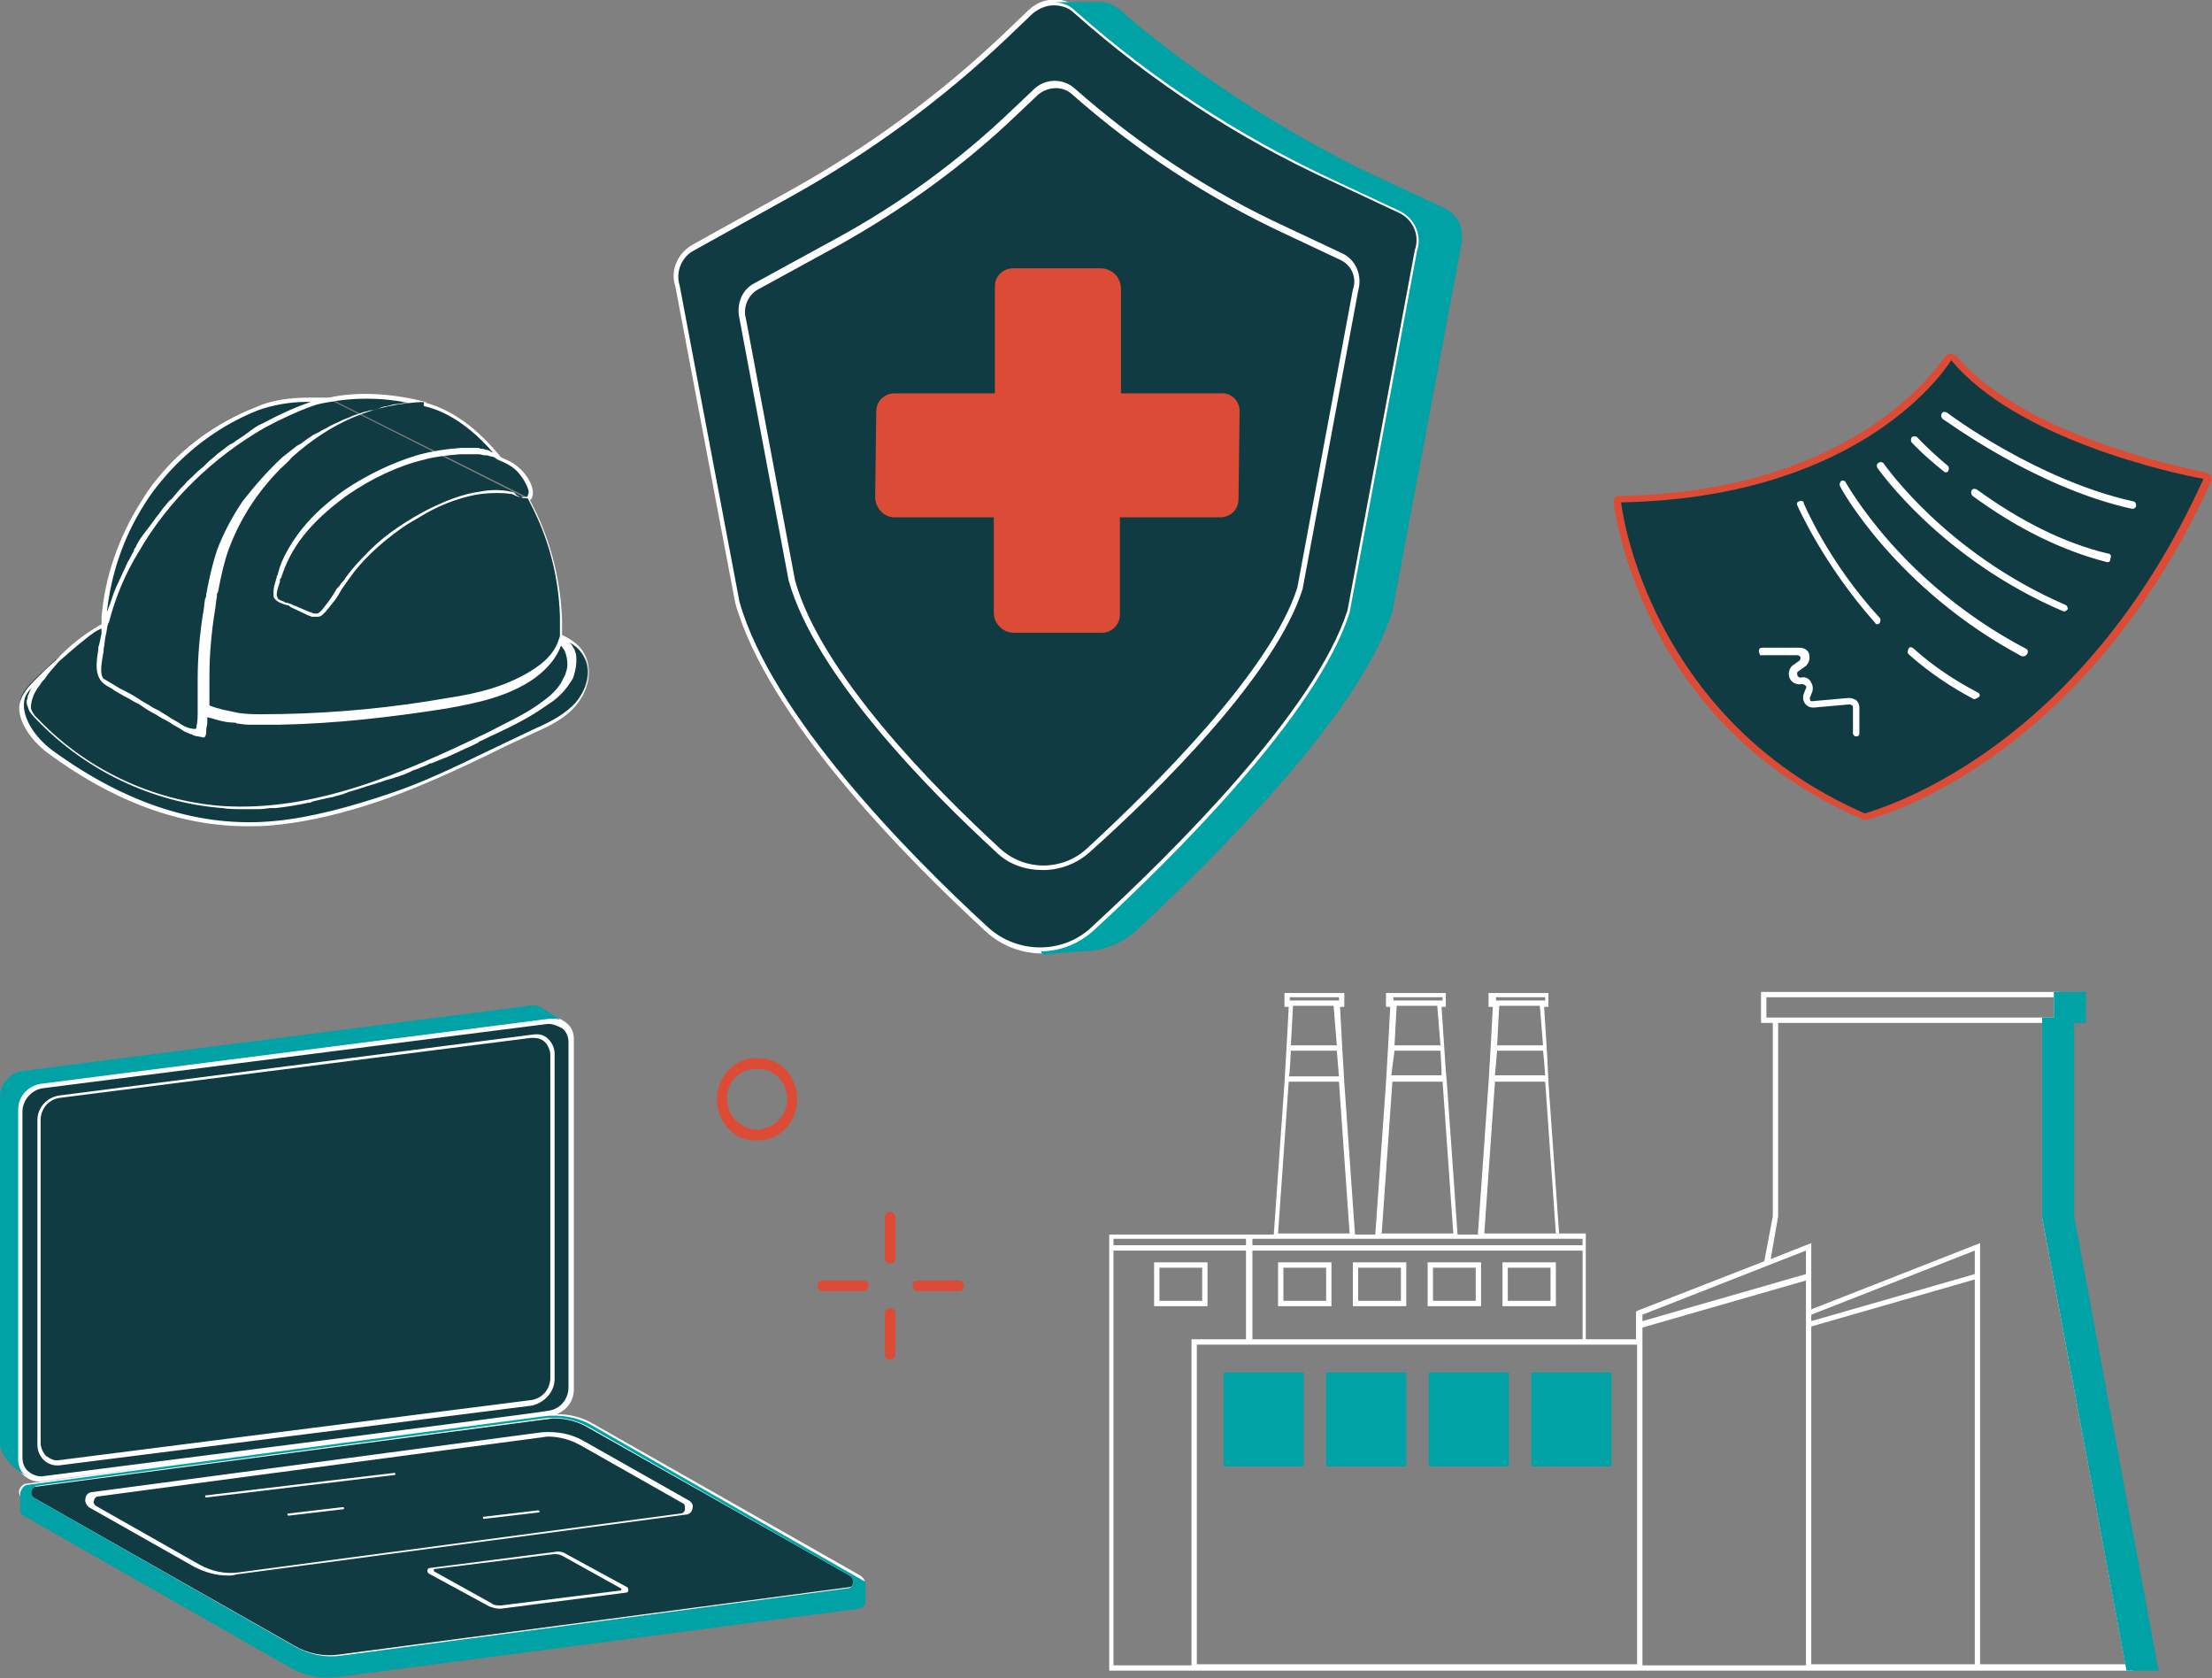
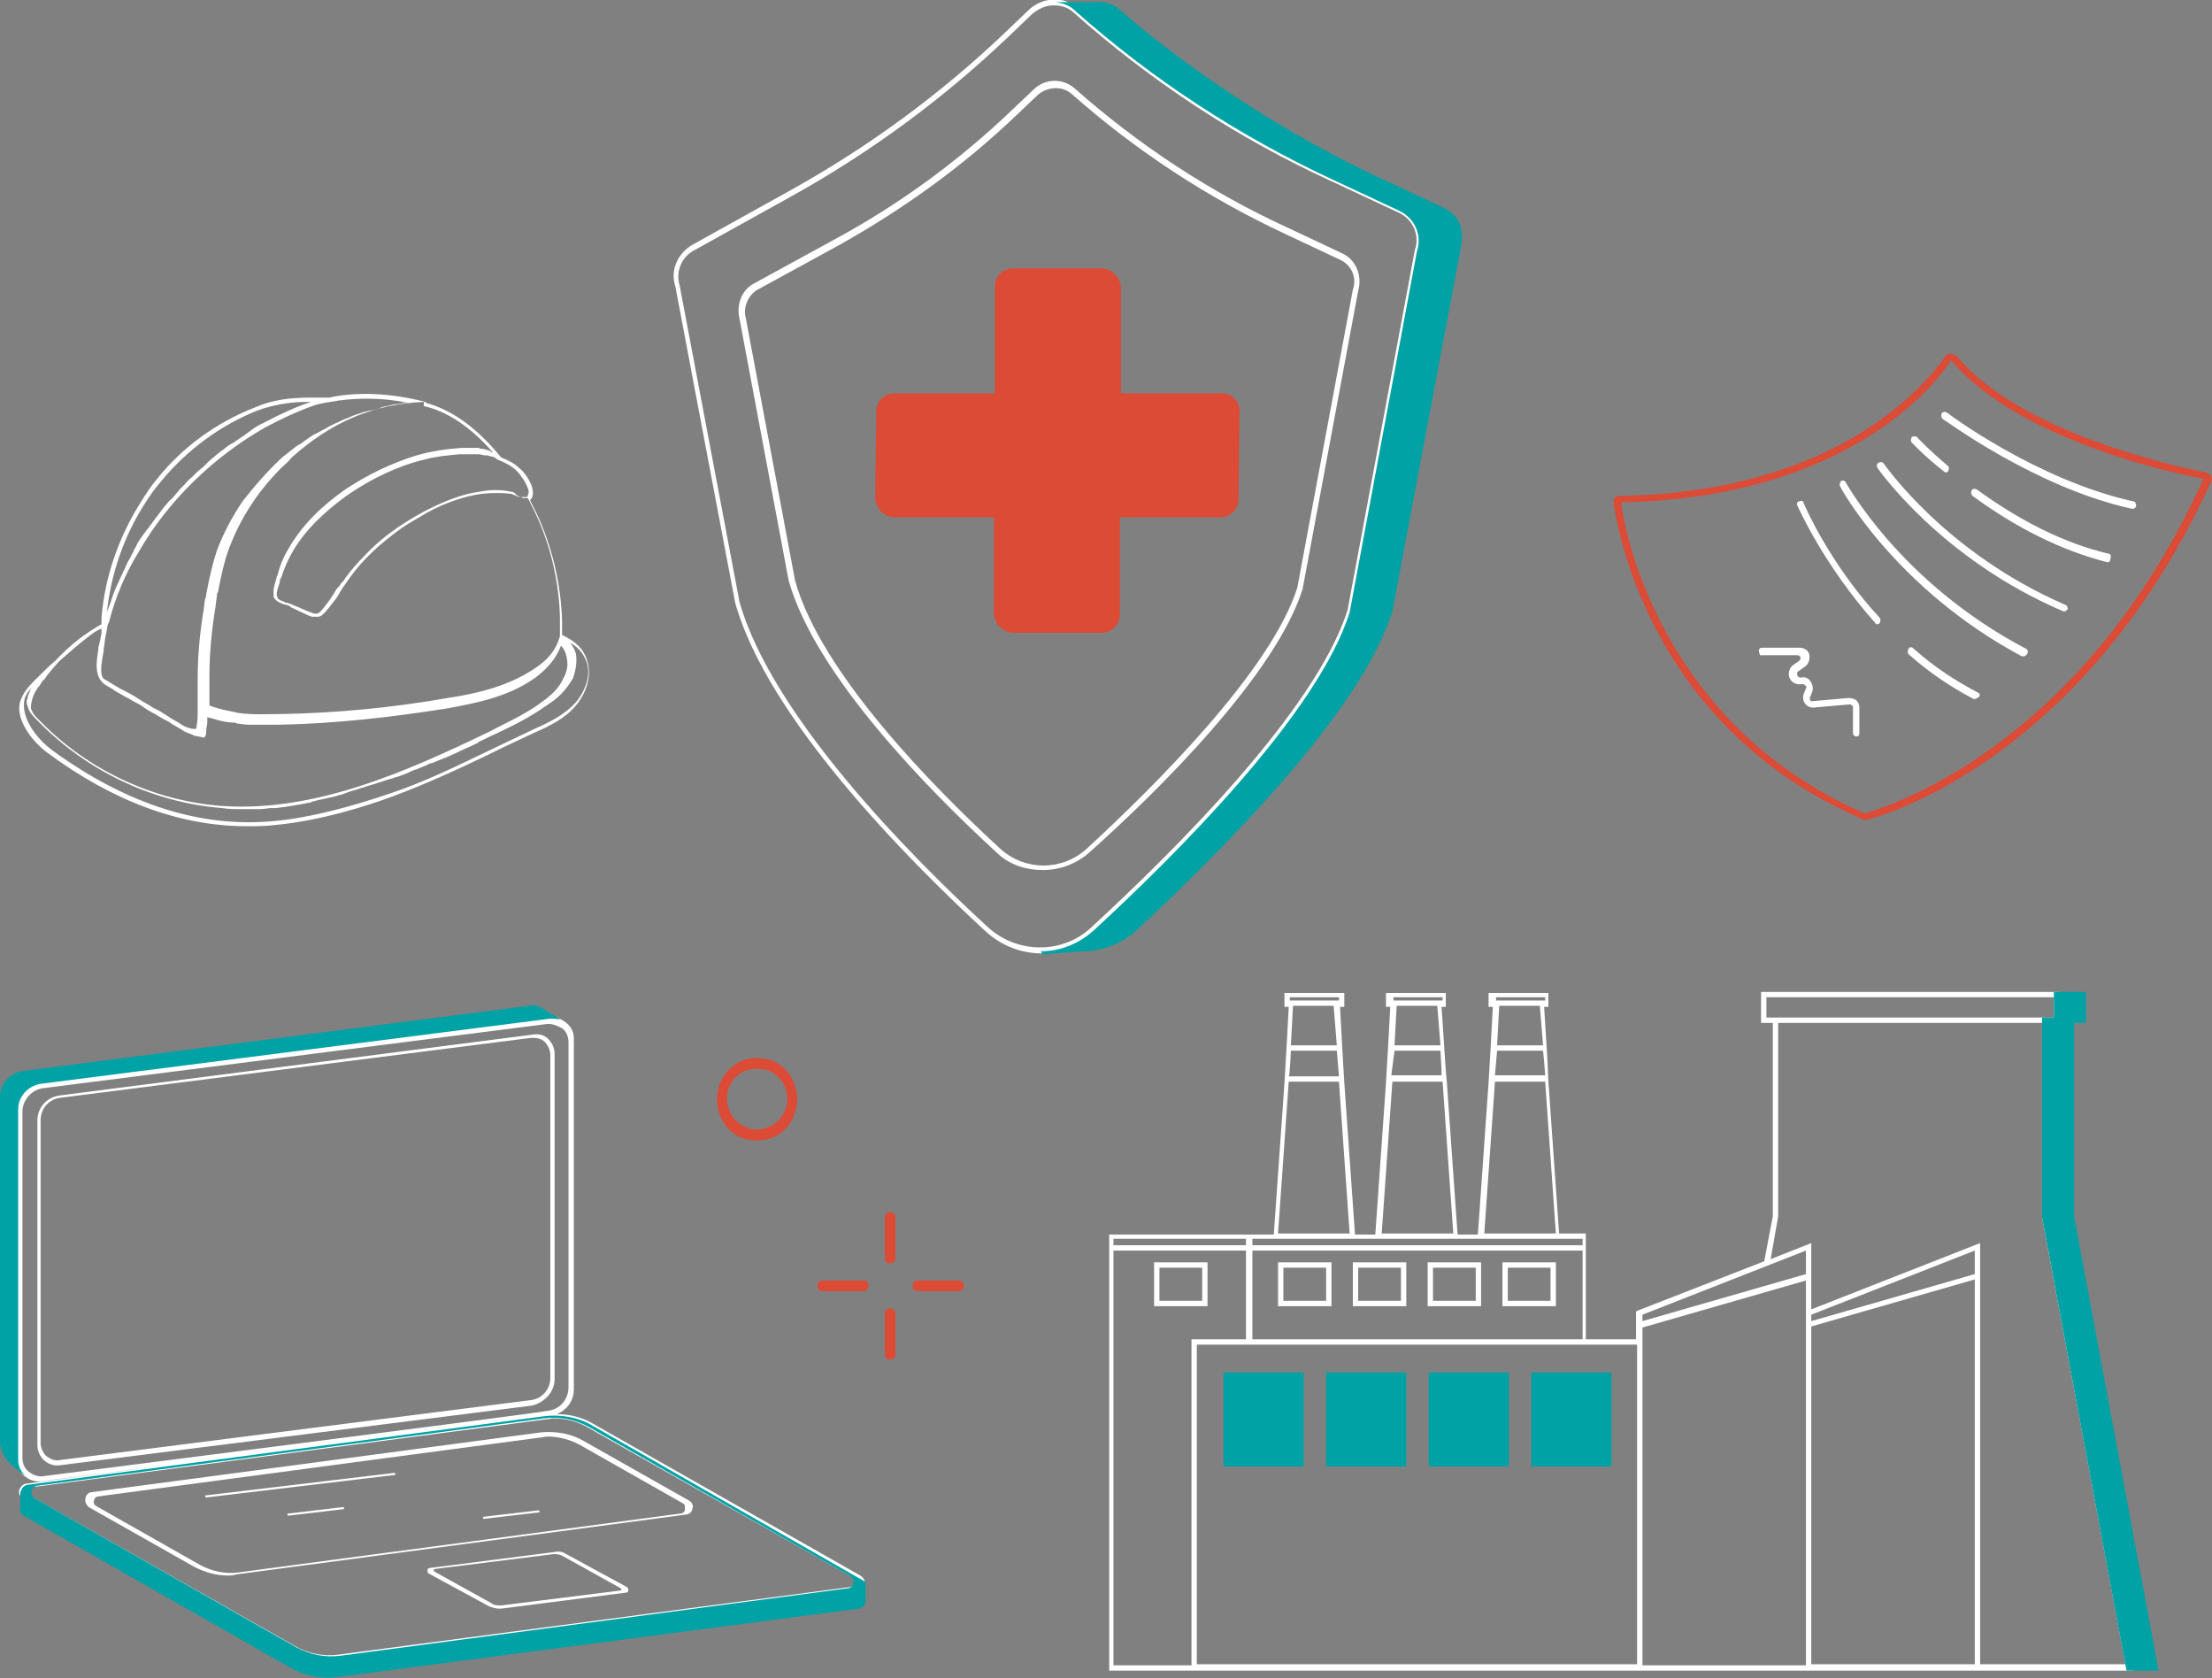
<svg xmlns="http://www.w3.org/2000/svg" id="Calque_1" width="207" height="157" viewBox="0 0 207 157">
  <rect x="0" y="0" width="207" height="157" fill="#808080" stroke="none" />
-   <path d="m132.7,23.5l-6.3,33.8c-3,9.5-16.4,22.8-23.9,29.7-1.4,1.3-3.2,2-5,2-1.9,0-3.8-.6-5.2-2-7.4-6.9-20.3-20-23.4-30.7l-5.6-29.6c-.4-1.4.2-2.9,1.5-3.6h0l9-5c7.3-4.1,14.1-9,20.2-14.8l2.3-2.2c.6-.6,1.4-.8,2.1-.9h.3c.7.1,1.3.3,1.8.8,7.2,6.4,15.3,11.7,24.1,15.8l6.2,2.9c1.6.7,2.3,2.3,1.9,3.8Zm73.6,21c-2.7-.5-17.4-3.7-23.5-11-.1-.2-.4-.2-.5,0-1.4,2.2-9.6,12.8-30.6,13.2-.2,0-.4.2-.3.4h0c.4,2.8,3.8,20.9,23,29.4h.2c1.6-.4,20.4-6,31.9-31.5.1-.2,0-.5-.2-.5h0Zm-156.9,2.2c.2.4.5.9.7,1.4,1.5,3.1,2.3,6.5,2.4,10v.1c0,.5,0,.9-.1,1.4,0,.1,0,.2-.1.3,0,.1-.1.3-.1.4-.4,1.2-1.3,2.1-2.3,2.8-2.4,1.7-5.4,2.4-8.3,2.9-5.1.9-10.3,1.4-15.5,1.5h-1.4,1.4c5.2-.1,10.4-.7,15.5-1.5,2.9-.5,5.9-1.2,8.3-2.9,1-.7,1.9-1.6,2.3-2.8,0-.1.1-.3.1-.4.3.2.5.5.7.8,0,.1.1.1.1.2q0-.1-.1-.2c-.2-.3-.4-.6-.7-.8,0-.1,0-.2.1-.3.9.4,1.7.9,2.2,1.8.8,1.4.2,3.3-.8,4.5s-2.5,1.9-4,2.5c-4.4,1.9-8.9,4.4-13.4,6-3.4,1.2-7.4,2.2-10.9,2.6-7.7.8-14.8-2.1-21.1-6.7-1.4-1-2.9-3.1-2.5-4.8.2-.8.8-1.4,1.4-2,.6-.6,1.2-1.1,1.8-1.7-.6.7-1.2,1.4-1.8,2.1-.5.7-1,1.5-.7,2.3,0,.2.1.3.2.5-.1-.2-.2-.3-.2-.5-.2-.8.2-1.6.7-2.3.5-.8,1.1-1.5,1.8-2.1,1-.8,1.9-1.5,2.8-2.2.6-.5,1.2-.9,1.8-1.2h0c-.6.3-1.1.6-1.8,1.2-.9.7-1.8,1.4-2.6,2.2,1.3-1.4,2.8-2.6,4.4-3.5h0v-.7c.3-3.8,1.6-7.4,3.5-10.6.5-.8,1-1.5,1.6-2.3,2.4-3,5.6-5.3,9.1-6.6,1.6-.6,3.3-.9,5-.8h1.8m.2,0c3-.6,6.1-.3,8.9.4h-.2c2.9.7,5.3,2.7,7.2,5.1.6.2,1.2.5,1.7,1,.3.3.9,1.1,1.1,1.7.1.3.1.5,0,.7s-.2.3-.3.3m3,48.9c-.3-.1-.6-.1-.9-.1l-47.7,6.1c-1.2.2-2.1,1.2-2.1,2.4v32.8c0,.6.3,1.2.8,1.5h0c.3.2.8.4,1.3.3l47.7-6.1c1.2-.1,2.1-1.2,2.1-2.4v-32.7c.1-.9-.4-1.5-1.2-1.8Zm27.2,52l-24.4-13.9c-1.3-.7-2.7-1-4.2-.8l-47.4,6.3c-.6.1-.8.9-.2,1.2l24.4,13.9c1.3.7,2.7,1,4.2.8l47.4-6.3c.6,0,.7-.9.2-1.2Z" style="fill:#113b42; stroke-width:0px;" />
  <path d="m114.2,36.8h-9.3v-9.8c0-1-.8-1.9-1.9-1.9h-8.2c-.9,0-1.7.7-1.7,1.7v10h-9.4c-.9,0-1.7.7-1.7,1.7l-.1,8c0,1,.8,1.9,1.8,1.9h9.3v8.9c0,1,.8,1.9,1.9,1.9h8.2c.9,0,1.7-.7,1.7-1.7v-9.1h9.4c.9,0,1.7-.7,1.7-1.7l.1-8c.1-1.1-.7-2-1.8-1.9h0Zm-30.9,81.4c-.3,0-.5-.2-.5-.5v-3.8c0-.3.2-.5.5-.5s.5.2.5.5v3.8c0,.3-.2.5-.5.5Zm0,9c-.3,0-.5-.2-.5-.5v-3.8c0-.3.2-.5.5-.5s.5.2.5.5v3.8c0,.3-.2.5-.5.5Zm-2.5-6.4h-3.8c-.3,0-.5-.2-.5-.5s.2-.5.5-.5h3.8c.3,0,.5.2.5.5s-.3.5-.5.5Zm8.9,0h-3.8c-.3,0-.5-.2-.5-.5s.2-.5.5-.5h3.8c.3,0,.5.2.5.5s-.2.5-.5.5Zm-18.9-14.1c-.5,0-.9-.1-1.3-.2-1-.4-1.7-1.1-2.1-2.1-.8-1.9,0-4.2,1.9-5.1.9-.4,1.9-.4,2.9-.1,1,.4,1.7,1.1,2.1,2.1.8,1.9,0,4.2-1.9,5.1-.5.2-1.1.3-1.6.3h0Zm0-6.7c-.4,0-.8.1-1.1.2-1.4.6-2.1,2.3-1.4,3.8.3.7.9,1.2,1.6,1.5s1.4.2,2.1-.1c1.4-.6,2.1-2.3,1.4-3.8-.3-.7-.9-1.2-1.6-1.5-.3,0-.7-.1-1-.1h0Zm103.7-23.3c-.1,0-.2,0-.3-.1-19.2-8.3-22.7-26.1-23.2-29.5,0-.2,0-.4.1-.5.1-.2.3-.2.5-.2,20.9-.4,28.9-10.9,30.4-13,.1-.2.3-.3.5-.3s.4.1.6.2c6,7.2,20.4,10.3,23.3,10.9.2,0,.4.2.5.3.1.2.1.4,0,.6-11.6,25.4-30.1,31.1-32.2,31.6h-.2Zm8.1-43c-1.4,2.2-9.7,12.9-30.9,13.3.2,1.5,1.1,6.6,4.4,12.5,4.2,7.5,10.4,13.1,18.4,16.6,2-.6,20.3-6.1,31.7-31.3-2.8-.5-17.5-3.7-23.6-11.1h0Z" style="fill:#dc4b36; stroke-width:0px;" />
  <path d="m126.6,57.3h0l6.3-33.8c.5-1.6-.3-3.4-1.8-4.1l-6.2-2.9c-8.7-4-16.8-9.3-24-15.7-1.3-1.2-3.3-1.1-4.6.1l-2.3,2.2c-6.1,5.8-12.8,10.7-20.2,14.8l-9,5c-1.4.8-2.1,2.4-1.6,3.9l5.6,29.6c3,10.7,15.9,23.8,23.4,30.7,1.5,1.4,3.4,2.1,5.3,2.1s3.8-.7,5.3-2c7.5-7.1,20.8-20.3,23.8-29.9h0Zm-34.2,29.4c-7.4-6.8-20.2-19.8-23.2-30.4l-5.6-29.6c-.4-1.3.2-2.7,1.4-3.3l9-5c7.4-4.1,14.2-9.1,20.3-14.9l2.3-2.2c.6-.5,1.3-.8,2-.8h0c.7,0,1.4.2,1.9.7,7.2,6.4,15.4,11.8,24.2,15.8l6.2,2.9c1.3.6,2,2.1,1.5,3.5h0l-6.3,33.7c-3,9.4-16.2,22.5-23.8,29.5-2.7,2.7-7.1,2.7-9.9.1h0Zm5,2.5h0Zm24.5-34.1l5.2-27.9c.4-1.4-.2-2.9-1.5-3.5l-5.1-2.4c-7.2-3.3-13.9-7.7-19.9-13-1.1-1-2.8-1-3.9.1l-1.9,1.8c-5,4.8-10.6,8.9-16.7,12.2l-7.5,4.1c-1.2.6-1.7,2-1.4,3.3l4.6,24.5c2.5,8.9,13.2,19.7,19.4,25.4,1.2,1.2,2.8,1.7,4.4,1.7h0c1.6,0,3.2-.6,4.4-1.7,6.4-5.7,17.4-16.6,19.9-24.6q0,.1,0,0h0Zm-20.2,24.3c-2.3,2.1-5.8,2.1-8.1,0-6.1-5.6-16.8-16.4-19.2-25.1l-4.6-24.5c-.3-1,.2-2.2,1.1-2.7h0l7.5-4.1c6.1-3.4,11.8-7.5,16.8-12.3l1.9-1.8c.9-.8,2.3-.9,3.2-.1,6,5.3,12.7,9.7,20,13.1l5.1,2.4c1.1.5,1.6,1.7,1.2,2.8h0l-5.2,27.9c-2.5,7.8-13.4,18.6-19.7,24.4h0Zm98.2-32.1c0,.2-.2.3-.3.3h-.1c-9.1-2-17.6-8.4-17.7-8.4-.1-.1-.2-.3-.1-.5.1-.2.3-.2.5-.1.1.1,8.4,6.3,17.4,8.3.2,0,.3.2.3.4h0Zm-2.7,5.3h0c-4.3-1.1-8.5-3.2-12.6-6.2-.1-.1-.2-.3-.1-.5.1-.2.3-.2.5-.1,4,2.9,8.1,5,12.3,6,.2,0,.3.2.2.4,0,.3-.1.4-.3.4Zm0,0h0Zm-18.3-11.2c-.1-.1-.1-.3,0-.5.1-.1.4-.1.5,0,0,0,1.1,1.2,2.9,2.7.1.1.1.3,0,.5-.1.1-.2.1-.2.1h0q-.1,0-.2-.1c-1.9-1.5-2.9-2.6-3-2.7Zm-3.2,2.4c-.1-.2-.1-.4.1-.5.1-.1.4-.1.5.1.1.1,5.7,8.3,17,13.2.2.1.2.3.2.4-.1.1-.2.2-.3.2h-.1c-11.5-4.9-17.3-13.3-17.4-13.4h0Zm-3.5,1.7c-.1-.2,0-.4.1-.5s.4,0,.4.1c.1.1,5.1,9.4,16.9,15.6.2.1.2.3.1.5-.1.1-.2.2-.3.2h-.2c-11.8-6.3-17-15.8-17-15.9h0Zm17.3,16h0Zm-4.7,3.9h0Zm0,0h-.1c-2.1-1.1-4.2-2.5-6.1-4.2-.1-.1-.1-.3,0-.5s.3-.2.5,0c1.9,1.7,3.9,3,6,4.1.2.1.2.3.1.4-.2.1-.3.2-.4.2h0Zm-16.6-18.1c-.1-.2,0-.4.2-.4.2-.1.4,0,.4.2,0,0,2.3,5.5,7.1,10.7.1.1.1.3,0,.5q-.1.1-.2.1c-.1,0-.2,0-.2-.1-4.9-5.5-7.3-11-7.3-11h0Zm-3.6,13.6c0-.2.1-.3.3-.3h3.5c.4,0,.8.2.9.6.1.4,0,.8-.3,1.1l-.7.5c-.2.1-.1.3-.1.4,0,0,.1.2.3.2.3-.1.7,0,.9.3s.3.6.2,1l-.2.5c-.1.1,0,.2,0,.3s.1.1.2.1l3.4-.3c.3,0,.5.1.7.2.2.2.3.4.3.7v2.4c0,.2-.1.3-.3.3h0c-.2,0-.3-.2-.3-.3v-2.4c0-.1,0-.2-.1-.2q-.1-.1-.2-.1l-3.4.3c-.3,0-.6-.1-.8-.4s-.2-.6-.1-.9l.2-.5c.1-.2,0-.2-.1-.3,0,0-.1-.1-.3-.1-.4.1-.9-.1-1.1-.5-.2-.4-.1-.9.2-1.2l.7-.5c.1-.1.1-.3.1-.3,0,0-.1-.2-.3-.2h-3.5c0-.1-.1-.2-.1-.4h0ZM4.4,70.4c6.2,4.6,12.5,6.9,18.7,6.9.8,0,1.7,0,2.5-.1,4.4-.4,8.7-1.8,10.9-2.6,3-1.1,6.1-2.5,9-3.9,1.4-.7,2.9-1.4,4.4-2.1,1.6-.7,3-1.4,4-2.6h0c1-1.2,1.7-3.1.8-4.8-.4-.8-1.1-1.3-2.1-1.8v-1.3c-.1-3.4-.9-6.9-2.4-10.1-.2-.4-.4-.8-.6-1.2.1-.1.2-.2.2-.3.1-.2.1-.5,0-.9-.2-.7-.8-1.5-1.2-1.8-.5-.5-1.2-.8-1.7-1-2.2-2.7-4.5-4.4-7-5.1l-.1-.1c-3.1-.8-6.3-1-9-.4h-1.8c-1.8,0-3.5.2-5.1.9-3.6,1.4-6.8,3.7-9.2,6.7-.6.7-1.1,1.5-1.6,2.3-2,3.2-3.3,6.9-3.6,10.7v.6c-1.6.9-3,2-4.3,3.4-.6.5-1.2,1.1-1.8,1.7s-1.2,1.2-1.5,2.1c-.5,1.5.9,3.6,2.5,4.8Zm42.4-27.3c.5.2,1.1.5,1.6,1,.3.3.8,1,1,1.6.1.2.1.4,0,.6,0,.2-.1.2-.2.2h-.5q-.1,0-.2-.1c-.1,0-.1-.1-.2-.1-.1-.2-.3-.3-.5-.3-.9-.2-1.9-.2-2.9,0-1.6.2-3.4.9-5.3,1.9-2.2,1.2-4,2.5-5.4,4-.7.7-1.4,1.5-1.9,2.2-.1.2-.2.3-.4.5-.1.2-.2.3-.4.5l-.3.5c-.3.5-.7,1-1.1,1.5-.1.1-.3.3-.4.3h-.3c-.1,0-.2-.1-.3-.1-.6-.2-1.1-.5-1.7-.7-.1-.1-.3-.1-.5-.2-.1,0-.2,0-.3-.1-.3-.1-.5-.2-.6-.3,0-.1-.1-.2-.1-.3v-.1c0-.4.2-.8.3-1.2v-.1c0-.1,0-.2.1-.2.9-2.9,2.7-5.2,6.1-7.7,2.3-1.6,4.8-2.8,7.3-3.4,1.1-.3,2.2-.4,3.3-.5h1.8c.2,0,.4.1.6.1h.2c.2.1.5.1.7.2.2.2.3.2.5.3h0Zm-7.1-5.1c2.2.5,4.4,2,6.4,4.3-.1,0-.2,0-.2-.1-.1,0-.2-.1-.3-.1s-.3-.1-.4-.1-.3,0-.4-.1h-1.6c-1.4.1-2.8.3-4.2.7-2.3.7-4.6,1.8-6.7,3.2-2,1.4-4,3.2-5.4,5.7-.4.7-.7,1.4-.9,2.2,0,0,0,.1-.1.2h0v.1h0c-.1.4-.3.9-.3,1.3v.5c0,.1.1.2.1.2.2.3.7.5,1.1.6.2,0,.3.1.4.2.6.3,1.1.5,1.7.8.1,0,.2.1.3.1h.6c.1,0,.3-.1.4-.2.1-.1.2-.2.3-.3.1-.2.3-.3.4-.5.3-.4.6-.7.8-1.1l.3-.5c.2-.3.5-.7.7-1,1.2-1.7,2.8-3.2,4.9-4.7.7-.5,1.5-.9,2.3-1.4.9-.5,1.8-.9,2.7-1.2s1.7-.5,2.5-.6c1-.1,1.9-.1,2.7,0,.1,0,.3.1.5.2.1,0,.2.1.3.1h.1c.1,0,.2.1.2.1h.5c.2.4.4.8.6,1.2,1.5,3.1,2.3,6.5,2.4,9.9v1.4h0v.3c0,.1,0,.2-.1.4-.3,1-1,1.9-2.2,2.7-2.5,1.7-5.5,2.4-8.2,2.8-5.1.9-10.3,1.4-15.4,1.5-1.4,0-2.8.1-4.2-.1-.5-.1-.9-.2-1.4-.3-.4-.1-.8-.2-1.3-.4v-2.8c0-2,.2-4.1.5-6,.1-.5.1-.9.2-1.4h0c0-.2,0-.3.1-.4.3-1.6.6-2.9,1-4,1-2.7,2.6-5.3,4.9-7.6.3-.3.7-.6,1-1,3.7-3.3,7.6-5,12.4-5.2q-.1.4,0,.4h0Zm-26.2,9.2c.5-.8,1-1.5,1.6-2.2,2.4-2.9,5.5-5.2,9-6.6,1.4-.5,3-.8,4.6-.8h.4c-1.5.5-3,1.2-4.5,2-.5.2-.9.5-1.3.8-.1.1-.3.2-.4.3-.3.2-.6.4-.9.6-.1.1-.3.2-.5.3-.3.2-.5.4-.8.6-.1.1-.3.2-.5.4s-.5.4-.7.6c-.1.1-.3.3-.4.4-.2.2-.5.4-.7.6-.1.1-.3.3-.4.4-.2.2-.5.4-.7.7-.1.1-.3.3-.4.4-.2.2-.4.5-.6.7-.1.1-.2.3-.4.4-.2.2-.4.5-.6.7-.1.1-.2.3-.3.4-.2.3-.4.5-.6.8-.1.1-.2.3-.3.4-.2.3-.4.5-.6.8-.1.1-.2.3-.3.4-.2.3-.4.6-.5.9-.1.1-.2.3-.2.4-.2.3-.3.6-.5.9-.1.1-.1.3-.2.4-.1.3-.3.6-.4.9-.1.1-.1.3-.2.4-.1.3-.3.6-.4.9-.1.2-.1.3-.2.5-.1.3-.2.6-.3.9-.1.2-.1.3-.2.5,0,.1-.1.2-.1.3.4-3.7,1.6-7.1,3.5-10.1h0Zm-3.8,13.7v-.2c.1-.4.1-.9.2-1.3h0c.1-.3.1-.7.2-1l.1-.2h0c.6-2.3,1.5-4.5,2.8-6.6,2.7-4.7,6.9-8.8,11.8-11.6,1.5-.8,3-1.5,4.4-2,.5-.2,1.1-.3,1.7-.4,1.1-.2,2.2-.3,3.4-.3s2.5.1,3.9.4h-.3c-.2,0-.5.1-.7.1-.3,0-.6.1-1,.2-.2,0-.5.1-.7.2-.3.1-.6.2-.9.2-.2.1-.5.1-.7.2-.3.1-.6.2-.9.3-.2.1-.4.2-.7.3s-.6.3-.9.4c-.2.1-.4.2-.6.3-.3.2-.6.3-.9.5-.2.1-.4.2-.6.3-.3.2-.6.4-1,.7-.1.1-.3.2-.5.3-.5.4-.9.7-1.4,1.1-1.4,1.3-2.6,2.7-3.7,4.1-1,1.5-1.8,3-2.4,4.6-.4,1.2-.7,2.5-1,4.1,0,.1,0,.3-.1.4h0c-.1.5-.1,1-.2,1.4-.3,1.9-.5,4-.5,6.1v2.9c0,.6,0,1.1-.1,1.5,0,.1,0,.2-.1.3-.5,0-1-.2-1.3-.4-.4-.3-.9-.5-1.3-.8-.3-.2-.5-.3-.8-.5-.2-.1-.4-.2-.6-.3-.4-.3-.9-.5-1.3-.8-.6-.4-1.2-.7-1.8-1-.5-.3-1-.6-1.5-.9-.4-.4-.2-1.5,0-2.6h0Zm-5.9,3.1c.1-.2.2-.3.4-.5.3-.5.8-1,1.3-1.6.8-.7,1.7-1.5,2.6-2.2.5-.4.9-.7,1.4-.9v.5c-.1.3-.1.6-.2.9,0,.1-.1.3-.1.4v.2c-.2,1.2-.4,2.6.7,3.3.3.2.6.3.8.5.2.1.5.3.7.4.3.2.6.3.9.5s.6.3.9.5c.4.3.9.6,1.3.8.2.1.3.2.5.3.3.2.6.3.9.5.4.3.9.5,1.3.8.2.1.4.2.7.3,0,0,.1,0,.2.1.3.1.6.1.9.2h.1l.1-.1h0c.1-.2.1-.3.1-.6,0-.2.1-.5.1-.7v-.5c.4.1.8.2,1.1.3h0c.4.1.9.2,1.3.2.1,0,.3,0,.4.1.3,0,.6.1,1,.1h3c5.2-.1,10.4-.7,15.5-1.5,2.8-.5,5.9-1.1,8.4-2.9,1.2-.9,2-1.9,2.4-3h0c.1.1.2.3.3.4.2.4.3.9.3,1.4,0,.3-.1.6-.2.9-.1.2-.2.4-.3.6h0c-.5,1-1.5,1.7-2.2,2.2-1.4,1-3,1.7-4.7,2.6-7.9,3.8-16.3,7.5-25,6.9-6.4-.5-12.6-3.4-17.1-8.1-.1-.1-.2-.2-.2-.2-.2-.2-.4-.5-.5-.8v-.3c.1-.9.5-1.5.9-2h0Zm-1.5,1.4c.1-.4.4-.8.7-1.1h0c-.1.1-.1.2-.2.3v.1c-.1.1-.1.3-.2.4h0c0,.1,0,.3-.1.4v.1c0,.2,0,.3.1.5.1.5.5.9.8,1.2,4.6,4.8,10.9,7.8,17.4,8.3.6.1,1.2.1,1.9.1h1.6c.4,0,.8-.1,1.1-.1h.4c1-.1,2.1-.3,3.1-.5.1,0,.2,0,.3-.1.4-.1.8-.2,1.3-.3.1,0,.3-.1.5-.1.4-.1.7-.2,1.1-.3.2-.1.3-.1.5-.2.3-.1.7-.2,1-.3.2-.1.4-.1.6-.2.3-.1.7-.2,1-.3.2-.1.4-.1.6-.2.3-.1.6-.2,1-.3.2-.1.4-.1.6-.2.3-.1.6-.2,1-.4.2-.1.4-.2.5-.2.3-.1.7-.3,1-.4.2-.1.3-.2.5-.2.3-.1.7-.3,1-.4.2-.1.3-.1.5-.2.4-.2.7-.3,1.1-.5.1-.1.3-.1.4-.2.5-.2.9-.4,1.3-.6,0,0,.1,0,.1-.1.5-.2,1-.5,1.5-.7,1.7-.8,3.3-1.6,4.7-2.6.2-.1.4-.3.6-.4.7-.5,1.3-1.1,1.8-1.9.1-.1.1-.2.2-.3.3-.8.4-1.6.3-2.3,0-.1-.1-.2-.1-.3h0c0-.1-.1-.2-.2-.4-.1-.2-.2-.3-.3-.4.7.4,1.1.8,1.4,1.4.8,1.4.1,3.1-.8,4.2-1,1.1-2.3,1.8-3.9,2.5-1.5.7-2.9,1.4-4.4,2.1-2.9,1.4-6,2.9-9,3.9-3.8,1.3-7.6,2.3-10.8,2.6-6.9.7-13.9-1.5-20.9-6.6-1.5-1.1-3-3.1-2.6-4.8h0Zm189.3,30.3h1.1v-2.9h-27.9v2.9h1.1v18.1l-.8,4.2-11.8,4.6-.2.1v2.6h-4.7v-9.9h-2.5l-1-14.2h0l-.1-2.2-.3-4.8h.4v-1.3h-5.6v1.3h.4l-.2,3.7h0l-.2,3.4h0l-1,14.2h-1.9l-1-14.2h0l-.1-1.1-.4-6h.4v-1.3h-5.6v1.3h.4l-.2,3.7h0l-.2,3.4h0l-1,14.2h-1.9l-1-14.2h0l-.2-3.4h0l-.2-3.7h.4v-1.3h-5.6v1.3h.4l-.2,3.7h0l-.2,3.4h0l-1,14.2h-15.4v40.8h95.8l-7.9-42.4-.1-18.2h0Zm-51.6-2.4h4.6v.3h-4.6v-.3Zm4.4,4.5h-4.3l.2-3.7h3.8l.3,3.7h0Zm-4.3.5h4.3l.1,1,.1,1.3h-4.7l.2-2.3h0Zm-.2,2.9h4.7l1,14.2h-6.7l1-14.2h0Zm-9.5-7.9h4.6v.3h-4.6v-.3Zm4.4,4.5h-4.3l.2-3.7h3.8l.3,3.7h0Zm-4.3.5h4.3l.1,1.8v.5h-4.7l.3-2.3Zm-.2,2.9h4.7l1,14.2h-6.7l1-14.2h0Zm-9.6-7.9h4.6v.3h-4.6v-.3Zm4.4,4.5h-4.3l.2-3.7h3.8l.3,3.7h0Zm-4.3.5h4.3l.2,2.4h-4.7c.1,0,.2-2.4.2-2.4Zm-.2,2.9h4.7l1,14.2h-6.7l1-14.2Zm-3.4,14.7h30.9v.6h-30.9s0-.6,0-.6Zm0,1.1h30.9v8.3h-30.9s0-8.3,0-8.3Zm-13-1.1h12.4v.6h-12.4v-.6Zm7.3,9.4v30.5h-7.3v-38.8h12.4v8.3c.1,0-5.1,0-5.1,0Zm41.7,30.4h-41.2v-29.9h41.2v29.9Zm12.1-60.5v-1.9h26.9v1.9h-26.9Zm3.7,27.5v33.1h-15.3v-31.6l15.3-4.4v2.9Zm0-3.5l-15.3,4.4v-.6l15.3-6v2.2Zm15.8,36.5h-15.3v-31.6l15.3-4.4v36h0Zm0-36.5l-15.3,4.4v-.6l15.3-6v2.2Zm14.1,36.5h-13.6v-39.4l-15.8,6.2v-6.2l-3.8,1.5.7-4v-18.1h24.7v18.2l7.8,41.8h0Zm-79.3-33.5h5v-4.1h-5v4.1Zm.5-3.6h4v3.1h-4v-3.1Zm6.5,3.6h5v-4.1h-5s0,4.1,0,4.1Zm.5-3.6h4v3.1h-4s0-3.1,0-3.1Zm6.5,3.6h5v-4.1h-5v4.1Zm.5-3.6h4v3.1h-4v-3.1Zm6.5,3.6h5v-4.1h-5v4.1Zm.5-3.6h4v3.1h-4v-3.1Zm-33.1,3.6h5v-4.1h-5v4.1Zm.5-3.6h4v3.1h-4v-3.1Zm-56.6,10.4v-30.4c0-.5-.2-1-.6-1.4s-.9-.5-1.5-.4l-44.3,5.7c-1.2.2-2,1.2-2,2.3v30.4c0,.5.2,1,.6,1.4.3.3.8.5,1.2.5h.2l44.3-5.6c1.2-.3,2.1-1.3,2.1-2.5h0Zm-2.3,2l-44,5.6c-.5.1-.9-.1-1.3-.4-.3-.3-.5-.8-.5-1.2v-30.2c0-1.1.8-2,1.9-2.1l44-5.6h.2c.4,0,.8.1,1.1.4s.5.8.5,1.2v30.2c0,1.1-.8,2-1.9,2.1h0Zm30.9,16.4l-25-14.2c-1-.6-2.2-.9-3.4-.9,1-.4,1.6-1.3,1.6-2.3v-32.8c0-.6-.2-1.1-.7-1.5s-1-.6-1.5-.5l-47.7,6.1c-1.2.2-2.2,1.2-2.2,2.5v32.8c0,.6.2,1.1.7,1.5.4.3.8.5,1.3.5h.2l13-1.7-14.3,1.9c-.3,0-.6.3-.7.6s.1.7.4.8l25,14.2c1,.6,2.3.9,3.5.9h0c.3,0,.6,0,.9-.1l48.6-6.4c.3-.1.6-.3.7-.6.1-.3-.1-.6-.4-.8h0Zm-76.4-9.3c-.5.1-1-.1-1.4-.4-.4-.3-.6-.8-.6-1.3v-32.4c0-1.1.9-2.1,2-2.2l47.1-6h.2c.4,0,.8.2,1.2.4.4.3.6.8.6,1.3v32.3c0,1.1-.8,2.1-2,2.2,0,.1-47.1,6.1-47.1,6.1Zm75.8,10c0,.2-.2.4-.5.4l-47.7,6.3c-1.4.2-2.9-.1-4.1-.8l-24.5-13.9c-.3-.1-.3-.4-.3-.6s.2-.4.5-.4l47.7-6.3c.3,0,.5-.1.8-.1h0c1.2,0,2.3.3,3.3.9l24.6,13.9c.2.2.3.4.2.6h0Zm-15.4-7.7l-9.9-5.6c-1.2-.7-2.6-.9-3.9-.8l-42.1,5.6c-.3,0-.6.3-.6.6-.1.3.1.6.3.8l9.9,5.6c1,.5,2,.8,3.1.8h0c.3,0,.5,0,.8-.1l42.1-5.6c.3,0,.6-.3.6-.6.1-.2,0-.5-.3-.7Zm-.4.8c0,.2-.2.4-.4.4l-41.3,5.5c-1.3.2-2.6-.1-3.7-.7l-9.7-5.5c-.2-.1-.3-.4-.2-.5,0-.2.2-.4.4-.4l41.3-5.5c.2,0,.5-.1.8-.1,1,0,2.1.3,3,.8l9.7,5.5c.1.1.1.3.1.5h0Zm-11.1,4.2c-.3-.2-.7-.3-1.1-.2l-11.7,1.5c-.1,0-.2.1-.2.2s0,.2.1.3l5.7,3.1c.3.1.6.2.9.2h.2l11.7-1.5c.1,0,.2-.1.2-.2s0-.2-.1-.3l-5.7-3.1h0Zm5.1,3.4l-11.2,1.4c-.3,0-.7,0-.9-.2l-5.4-3v-.2l11.2-1.4h.2c.3,0,.5.1.7.2l5.4,3q.1.1,0,.2c.1-.1.1,0,0,0h0Zm-21.1-10.9q0,.1-.1.1l-17.6,2.1h0s-.1,0-.1-.1,0-.1.1-.1l17.6-2.1q.1,0,.1.1h0Zm-4.8,3.2q0,.1-.1.1l-5.1.6h0s-.1,0-.1-.1,0-.1.1-.1l5.1-.6q.1,0,.1.1h0Zm18.3.3q0,.1-.1.1l-5.1.6h0s-.1,0-.1-.1,0-.1.1-.1l5.1-.6s.1.1.1.1h0Z" style="fill:#fff; stroke-width:0px;" />
  <path d="m136.7,23.2l-6.4,34c-3,9.6-16.4,22.8-23.9,29.8-1.4,1.3-3.1,1.9-4.8,2-.8,0-4,.3-4,.3,0,0-.1-.1-.2-.3,1.8,0,3.6-.7,5-2,7.5-6.9,20.9-20.2,23.9-29.7l6.3-33.8c.5-1.5-.2-3.1-1.7-3.8l-6.2-2.9c-8.8-4.1-16.9-9.4-24.1-15.8-.5-.5-1.1-.7-1.8-.8h3.7c.9-.1,1.8.2,2.4.8,0,0,9.6,8.7,23.7,15.4l6.2,2.9c1.7.7,2.3,2,1.9,3.9Zm-14.7,114h-7.5v-8.8h7.5v8.8Zm9.6,0h-7.5v-8.8h7.5v8.8Zm9.6,0h-7.5v-8.8h7.5v8.8Zm9.6,0h-7.5v-8.8h7.5v8.8Zm-98.5-41.9s-1.1-.7-1.6-1c-.3-.2-.7-.3-1.2-.2l-47.4,6.1C.9,100.4,0,101.4,0,102.6v32.4c.1,1.6,1.8,2.7,2.5,3.1-.5-.3-.8-.9-.8-1.5v-32.8c0-1.2.9-2.2,2.1-2.4l47.7-6.1c.3,0,.6,0,.9.1l-.1-.1h0Zm28.7,54.5c0,.3-.2.6-.6.7l-48.8,6.4c-1.5.2-3-.1-4.3-.8l-25.1-14.3c-.2-.1-.4-.4-.3-.6v-1.6l.1-.2c.1-.3.4-.5.7-.5l48.2-6.4c1.5-.2,3.2.1,4.4.8l25.7,14.7v1.8Zm-1.5-2.4l-24.4-13.9c-1.3-.7-2.7-1-4.2-.8l-47.4,6.3c-.6.1-.8.9-.2,1.2l24.4,13.9c1.3.7,2.7,1,4.2.8l47.4-6.3c.6,0,.8-.9.2-1.2Zm114.6-33.6v-18.1h1.1v-2.9h-3v2.4h-1.1v18.7l7.9,42.4h3l-7.9-42.5h0Z" style="fill:#00a2a5; stroke-width:0px;" />
</svg>